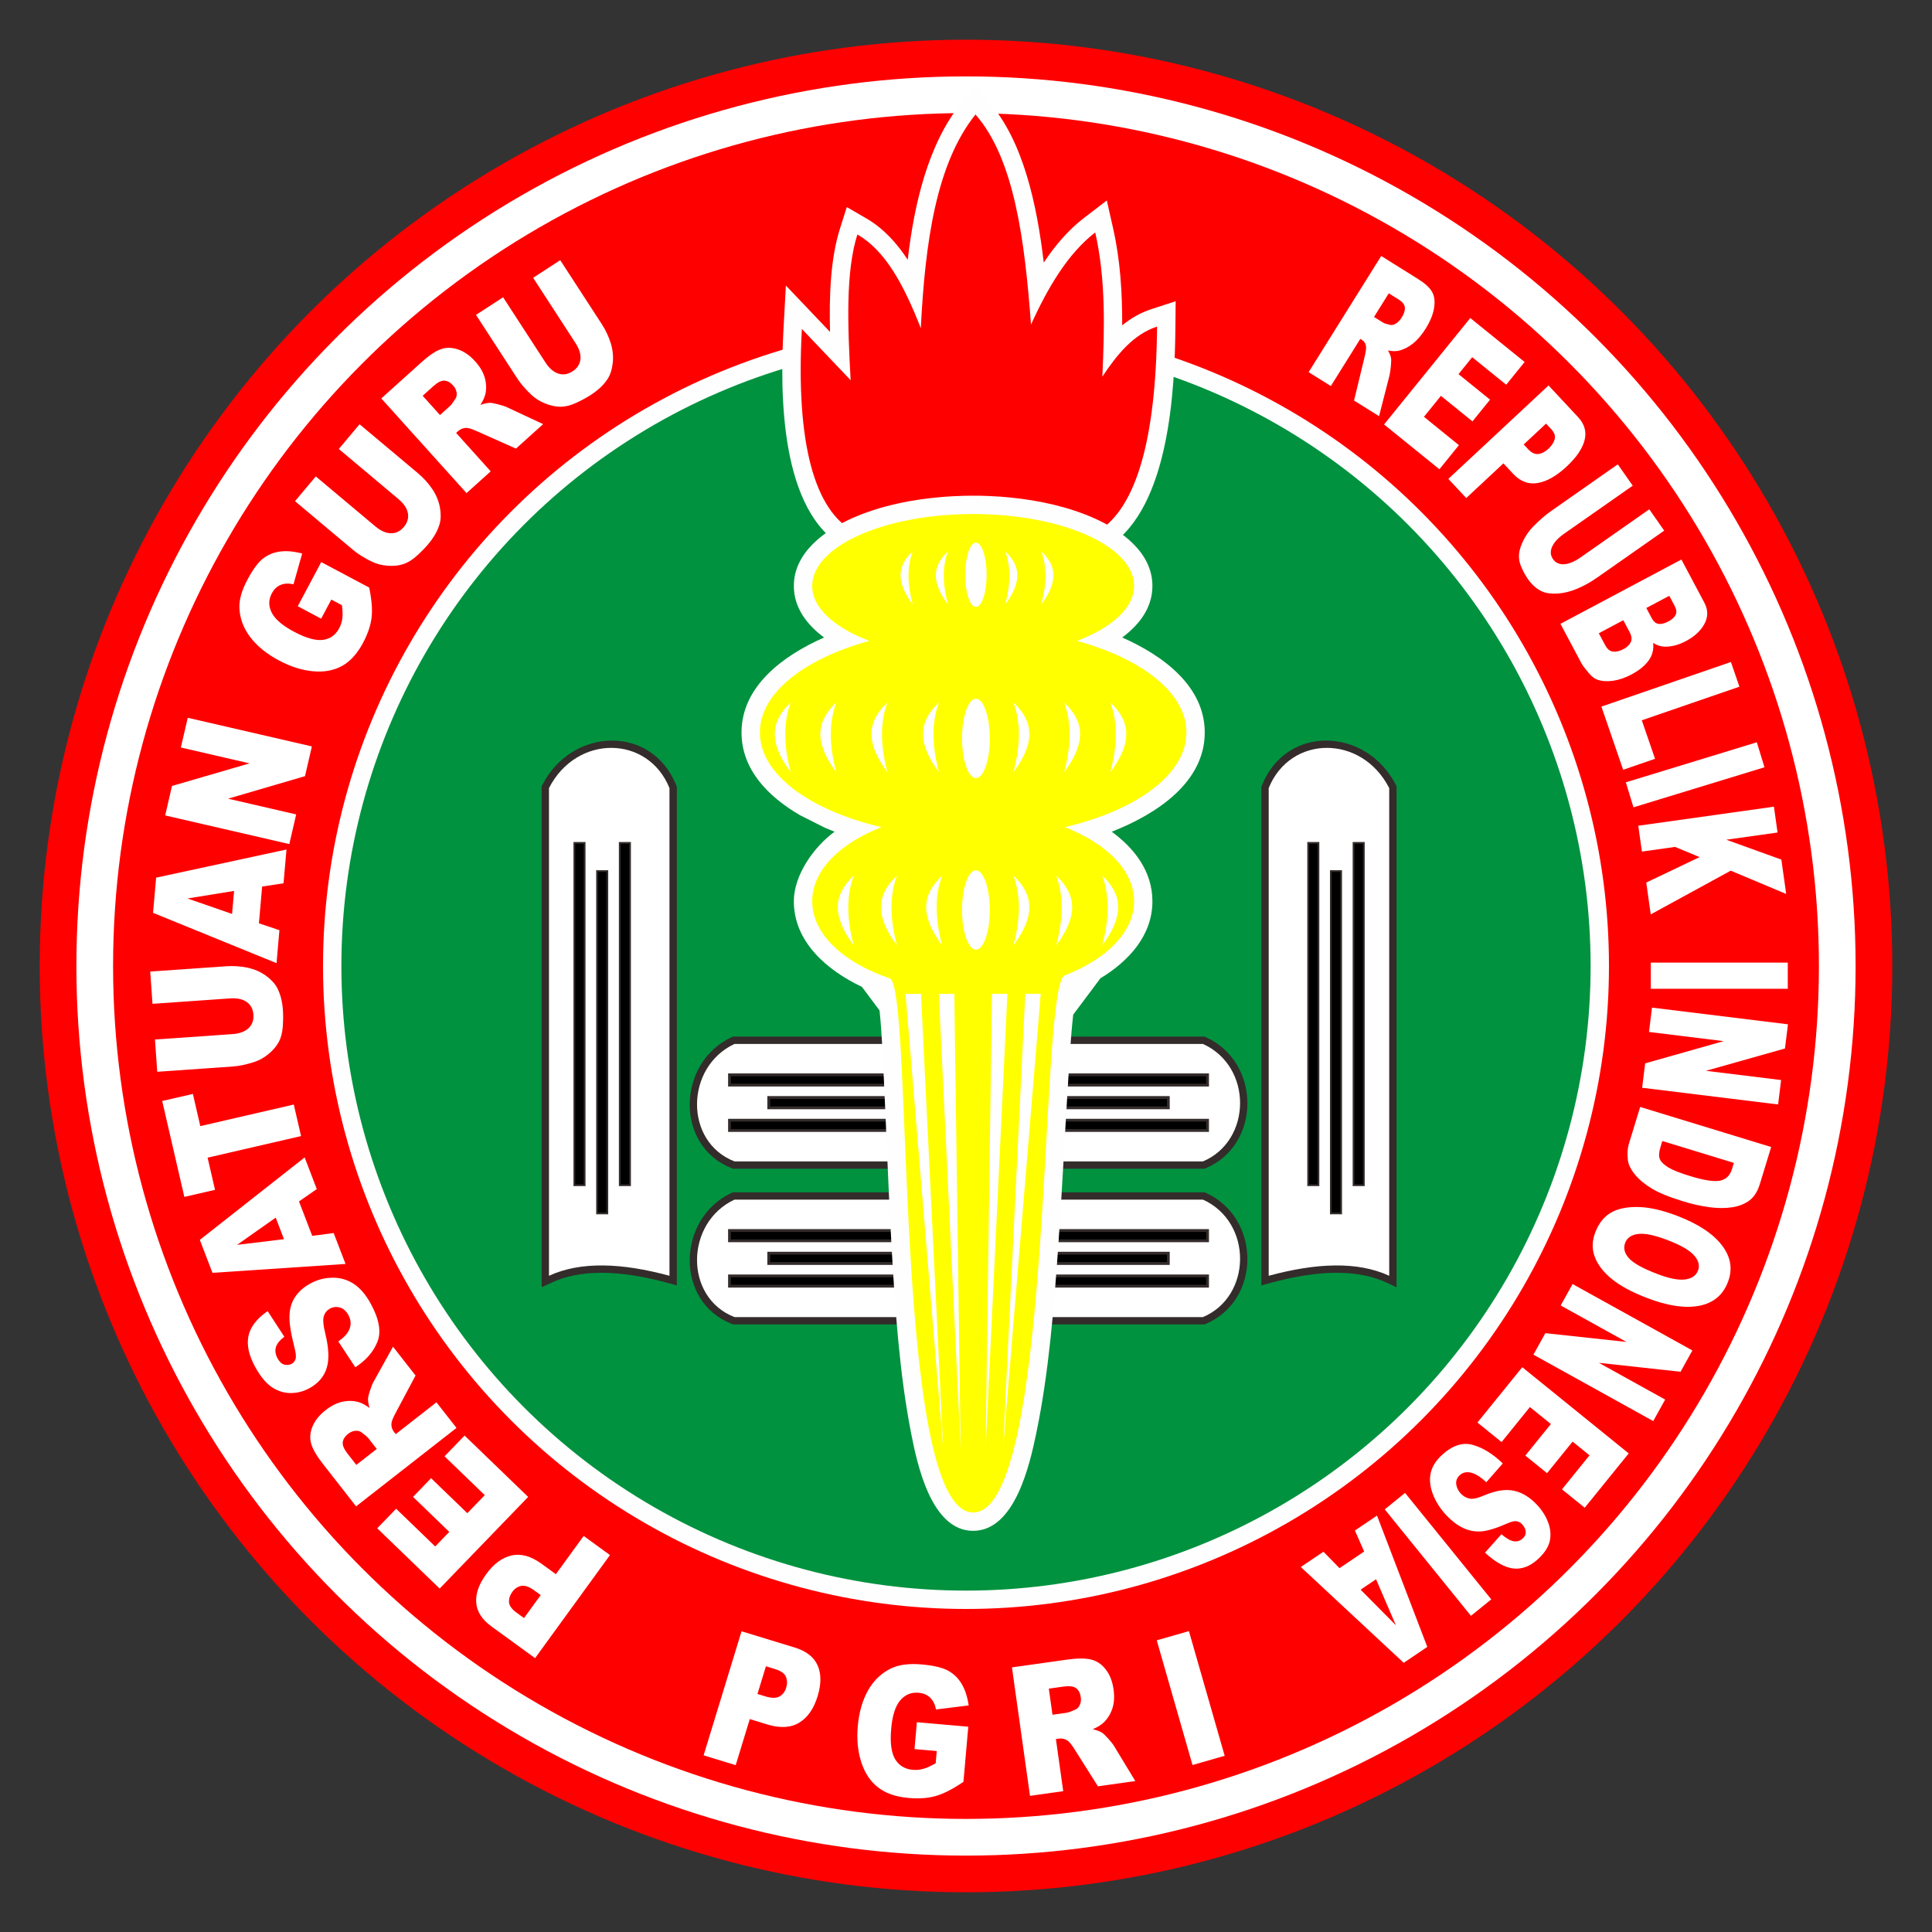
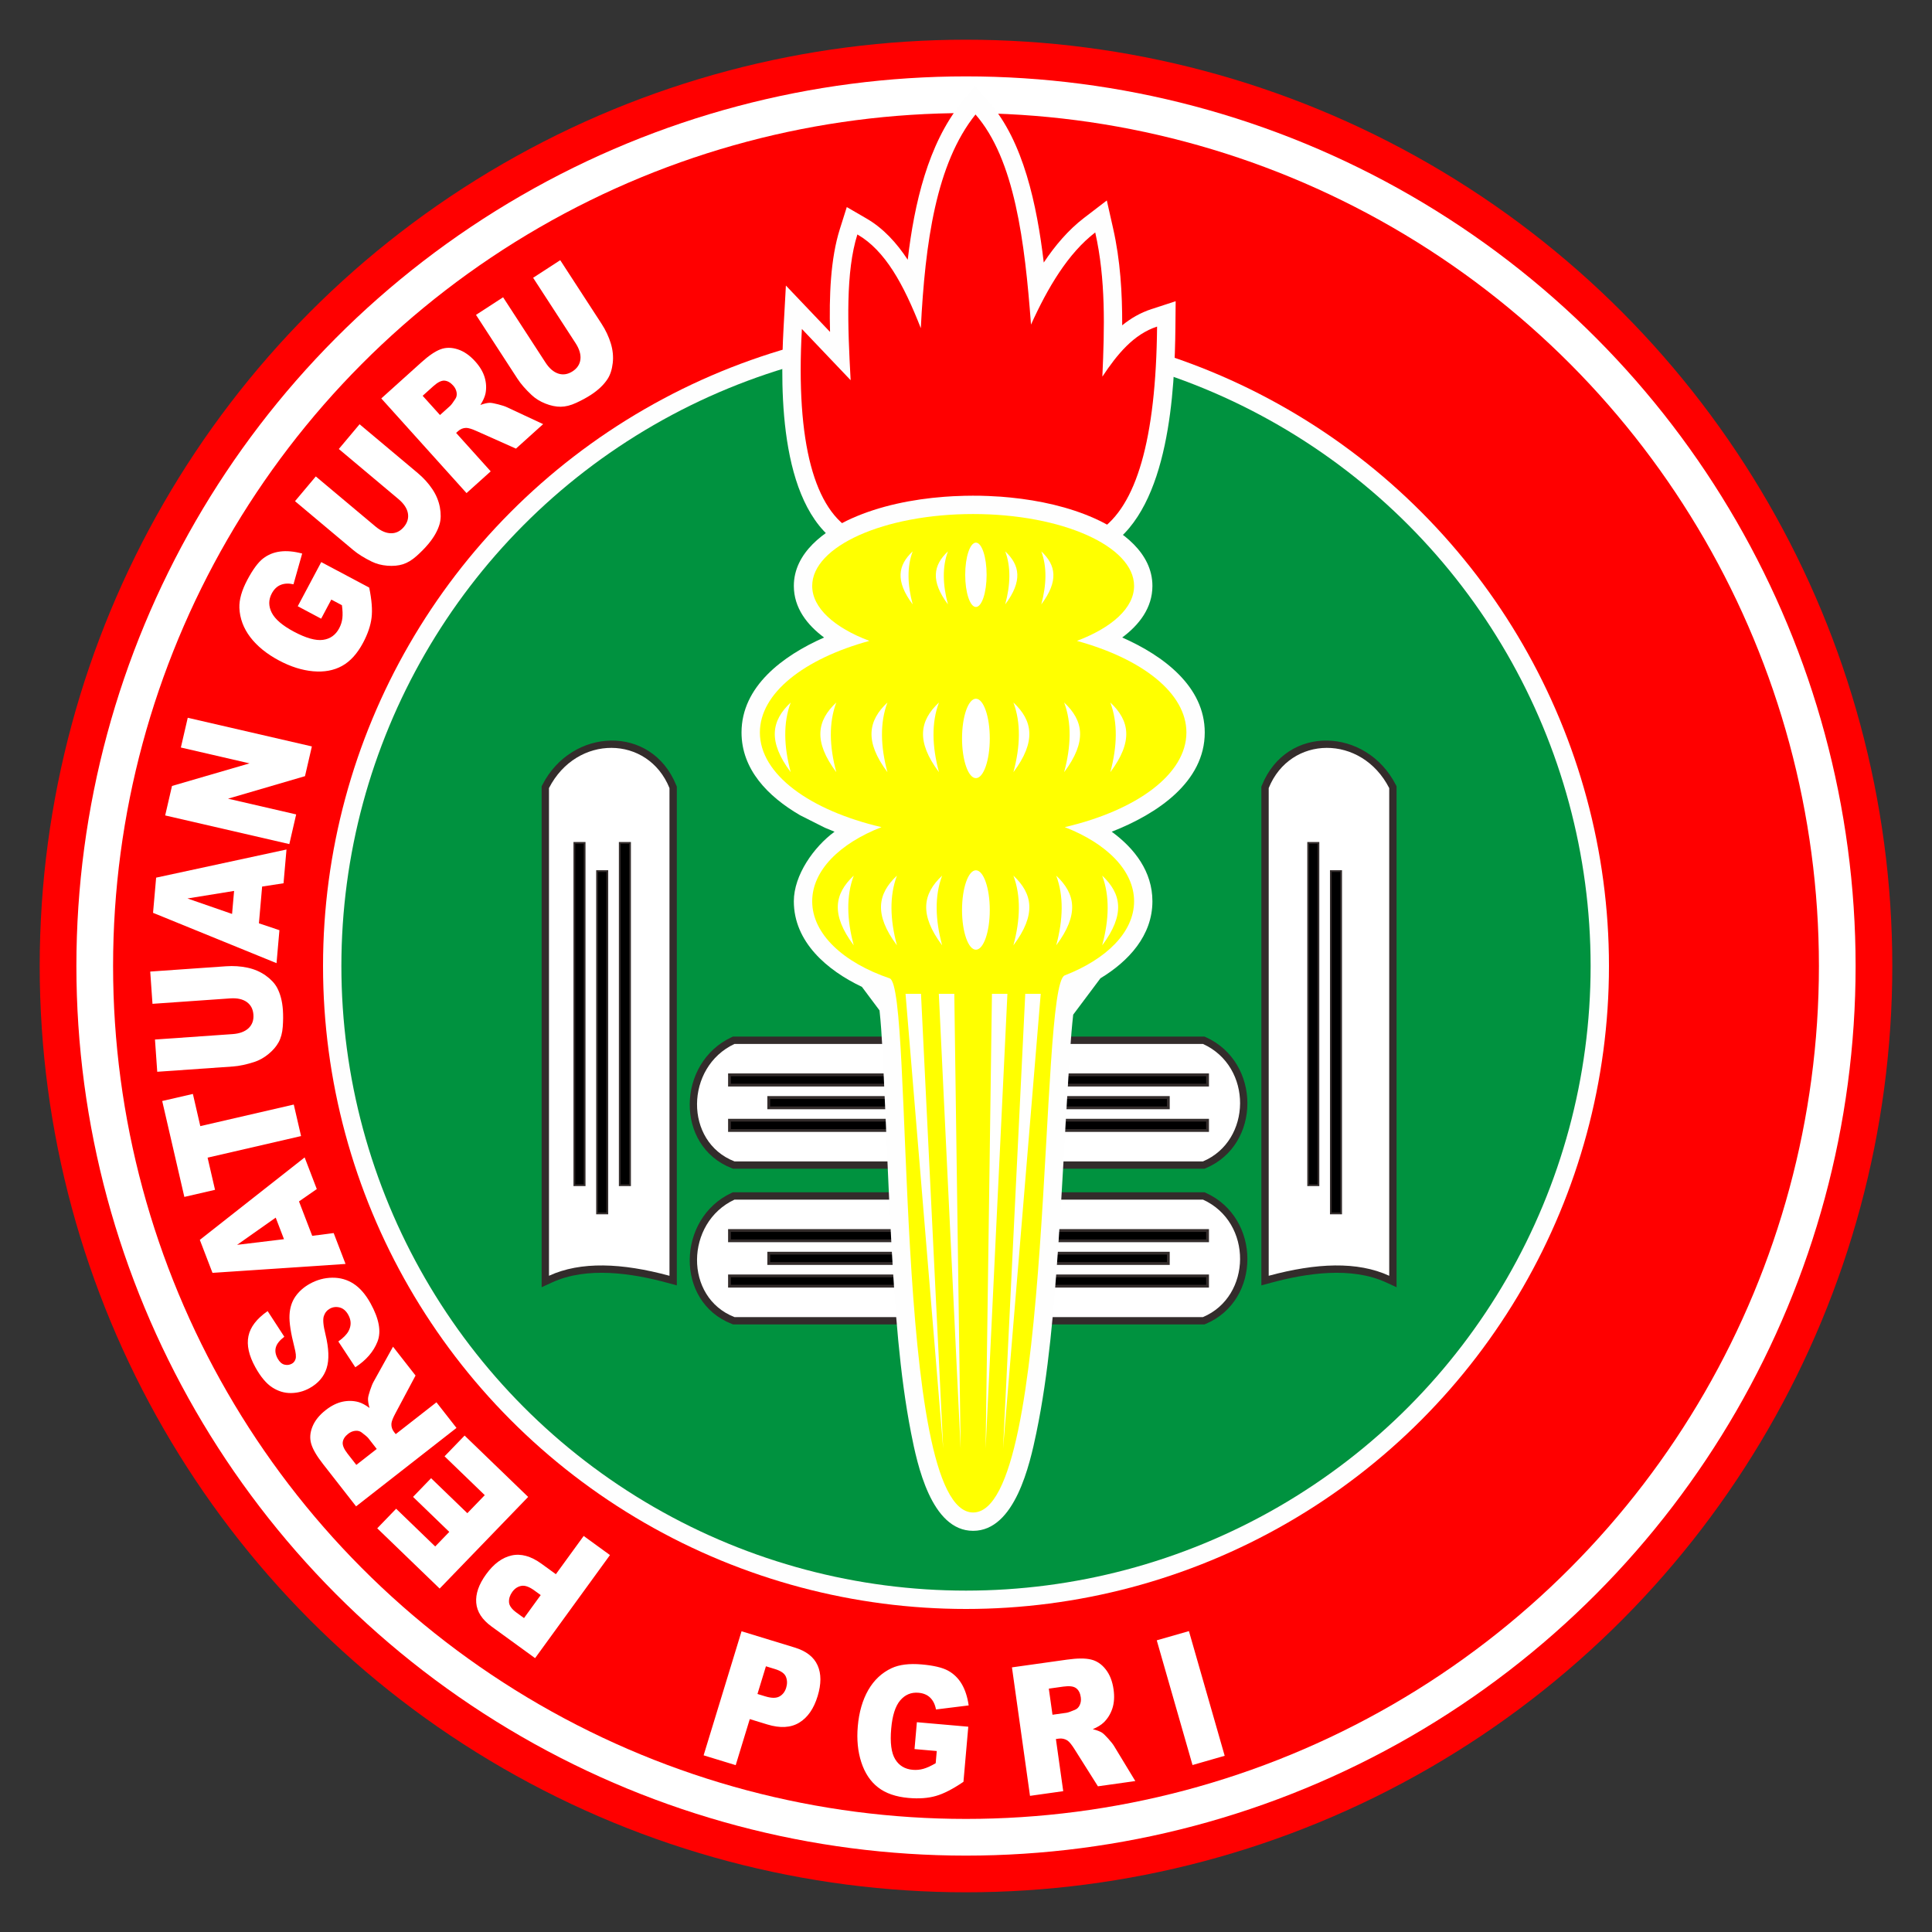
<svg xmlns="http://www.w3.org/2000/svg" xml:space="preserve" width="1000px" height="1000px" style="shape-rendering:geometricPrecision; text-rendering:geometricPrecision; image-rendering:optimizeQuality; fill-rule:evenodd; clip-rule:evenodd" viewBox="0 0 1000 1000">
  <rect x="0" y="0" width="1000" height="1000" fill="#333333" stroke="none" />
  <defs>
    <style type="text/css"> .str0 {stroke:#332C2B;stroke-width:0.9;stroke-miterlimit:22.926} .fil0 {fill:none} .fil3 {fill:#FEFEFE} .fil5 {fill:#332C2B} .fil6 {fill:black} .fil4 {fill:#00923F} .fil1 {fill:red} .fil7 {fill:yellow} .fil2 {fill:white} </style>
  </defs>
  <g id="Layer_x0020_1">
    <rect class="fil0" width="1000" height="1000" />
    <g id="_2826802667056">
      <circle class="fil1" cx="500" cy="500" r="479.45" />
      <circle class="fil2" cx="500" cy="500" r="460.46" />
      <circle class="fil1" cx="500" cy="500" r="441.47" />
      <path class="fil2" d="M276.96 858.25l-22.54 -16.38c-4.9,-3.56 -7.55,-7.65 -7.92,-12.27 -0.39,-4.6 1.33,-9.54 5.13,-14.77 3.91,-5.39 8.3,-8.64 13.17,-9.73 4.87,-1.09 10.04,0.34 15.5,4.31l7.42 5.39 14.39 -19.79 13.61 9.89 -38.76 53.35zm2.91 -32.64l-3.32 -2.41c-2.62,-1.9 -4.84,-2.69 -6.71,-2.35 -1.85,0.34 -3.41,1.37 -4.66,3.08 -1.22,1.68 -1.8,3.44 -1.72,5.27 0.07,1.83 1.37,3.66 3.9,5.5l3.87 2.81 8.64 -11.9zm-52.3 -3.37l-32.31 -31.19 9.78 -10.13 20.22 19.53 7.29 -7.54 -18.76 -18.12 9.34 -9.67 18.76 18.11 9.02 -9.34 -20.81 -20.1 10.38 -10.74 32.89 31.76 -45.8 47.43zm8.71 -83.15l-51.97 40.6 -17.19 -22.01c-3.19,-4.08 -5.21,-7.54 -6.03,-10.36 -0.84,-2.82 -0.63,-5.79 0.65,-8.92 1.26,-3.12 3.56,-5.97 6.86,-8.55 2.89,-2.26 5.77,-3.69 8.65,-4.32 2.88,-0.62 5.67,-0.55 8.35,0.19 1.71,0.49 3.6,1.5 5.67,3.04 -0.59,-2.07 -0.84,-3.72 -0.77,-4.95 0.05,-0.81 0.4,-2.22 1.07,-4.23 0.68,-2.02 1.27,-3.47 1.79,-4.38l10.07 -18.15 11.66 14.92 -10.37 19.47c-1.35,2.49 -2.07,4.34 -2.13,5.53 -0.07,1.57 0.38,2.96 1.33,4.17l0.91 1.16 21.08 -16.47 10.37 13.26zm-41.28 10.89l-4.35 -5.58c-0.47,-0.59 -1.61,-1.58 -3.43,-2.94 -0.9,-0.71 -2.01,-1 -3.32,-0.87 -1.3,0.13 -2.52,0.63 -3.65,1.52 -1.69,1.32 -2.63,2.76 -2.84,4.33 -0.22,1.59 0.61,3.58 2.5,5.99l4.53 5.8 10.56 -8.25zm-11.09 -42.28l-8.79 -13.36c2.58,-1.83 4.33,-3.61 5.27,-5.34 1.5,-2.79 1.46,-5.6 -0.1,-8.4 -1.15,-2.09 -2.64,-3.38 -4.46,-3.85 -1.82,-0.47 -3.52,-0.26 -5.09,0.61 -1.49,0.82 -2.54,2.1 -3.12,3.84 -0.58,1.73 -0.31,4.85 0.82,9.36 1.8,7.4 2.02,13.27 0.62,17.63 -1.38,4.38 -4.32,7.81 -8.83,10.31 -2.97,1.65 -6.17,2.5 -9.58,2.54 -3.42,0.05 -6.66,-0.93 -9.75,-2.93 -3.08,-2 -5.99,-5.47 -8.72,-10.41 -3.36,-6.06 -4.56,-11.45 -3.58,-16.15 0.97,-4.7 4.29,-9.01 9.93,-12.93l8.64 13.28c-2.39,1.8 -3.86,3.62 -4.38,5.46 -0.52,1.82 -0.21,3.77 0.93,5.83 0.95,1.71 2.09,2.76 3.45,3.13 1.35,0.37 2.67,0.21 3.93,-0.49 0.91,-0.5 1.54,-1.31 1.88,-2.43 0.38,-1.12 0.17,-3.14 -0.6,-6.1 -1.88,-7.34 -2.72,-12.87 -2.53,-16.59 0.18,-3.73 1.18,-6.92 3.03,-9.6 1.85,-2.66 4.34,-4.88 7.49,-6.63 3.69,-2.05 7.58,-3.09 11.62,-3.14 4.06,-0.05 7.73,0.99 11.02,3.13 3.28,2.12 6.2,5.48 8.75,10.08 4.46,8.06 5.68,14.69 3.62,19.89 -2.05,5.21 -5.87,9.62 -11.47,13.26zm-29.15 -85.85l6.85 17.82 11.1 -1.44 6.14 15.98 -68.87 4.61 -6.55 -17.06 54.26 -42.68 6.28 16.38 -9.21 6.39zm-12.05 8.39l-19.99 14.09 24.27 -2.93 -4.28 -11.16zm-47.29 -10.72l-11.46 -49.64 15.88 -3.66 3.84 16.66 48.38 -11.17 3.77 16.32 -48.38 11.17 3.85 16.65 -15.88 3.67zm-16.49 -99.94l-1.17 -16.7 39.22 -2.74c3.9,-0.27 7.59,-0.02 11.12,0.73 3.52,0.75 6.66,2.1 9.4,4.05 2.73,1.95 4.7,4.06 5.92,6.32 1.68,3.15 2.69,6.99 3.01,11.55 0.18,2.64 0.16,5.52 -0.07,8.67 -0.23,3.14 -0.94,5.8 -2.13,7.98 -1.18,2.19 -2.95,4.23 -5.27,6.14 -2.33,1.91 -4.78,3.27 -7.34,4.1 -4.11,1.32 -7.78,2.1 -11.01,2.33l-39.22 2.74 -1.17 -16.69 40.16 -2.81c3.6,-0.25 6.34,-1.27 8.24,-3.03 1.9,-1.78 2.76,-4.12 2.55,-7.03 -0.2,-2.87 -1.35,-5.07 -3.46,-6.57 -2.09,-1.48 -4.98,-2.11 -8.62,-1.85l-40.16 2.81zm56.75 -60.7l-1.66 19.02 10.61 3.57 -1.49 17.06 -63.92 -26.05 1.6 -18.21 67.47 -14.57 -1.53 17.48 -11.08 1.7zm-14.51 2.26l-24.14 3.91 23.09 8 1.05 -11.91zm-35.67 -39.07l3.53 -15.26 40.13 -11.69 -35.54 -8.21 3.56 -15.39 64.25 14.83 -3.56 15.39 -39.84 11.66 35.27 8.14 -3.54 15.36 -64.26 -14.83zm80.73 -101.84l-12.11 -6.44 12.16 -22.85 24.82 13.19c1.3,6.3 1.72,11.49 1.23,15.55 -0.48,4.06 -1.95,8.4 -4.4,13.02 -3.02,5.68 -6.67,9.68 -10.93,12.01 -4.25,2.34 -9.24,3.25 -14.94,2.74 -5.72,-0.51 -11.59,-2.36 -17.62,-5.57 -6.36,-3.38 -11.31,-7.4 -14.87,-12.05 -3.54,-4.66 -5.43,-9.71 -5.66,-15.17 -0.16,-4.24 1.23,-9.11 4.15,-14.6 2.81,-5.28 5.5,-8.93 8.06,-10.94 2.56,-2 5.52,-3.22 8.9,-3.65 3.36,-0.43 7.15,-0.09 11.39,1.05l-4.5 15.91c-2.51,-0.58 -4.73,-0.46 -6.64,0.32 -1.91,0.77 -3.44,2.26 -4.6,4.43 -1.73,3.25 -1.73,6.56 -0.02,9.95 1.73,3.39 5.54,6.66 11.47,9.82 6.3,3.35 11.33,4.76 15.06,4.24 3.73,-0.5 6.54,-2.5 8.39,-5.99 0.88,-1.65 1.42,-3.39 1.64,-5.2 0.21,-1.81 0.14,-4.07 -0.23,-6.74l-5.49 -2.92 -5.26 9.89zm9.14 -87.83l10.75 -12.81 30.12 25.27c2.99,2.51 5.48,5.25 7.49,8.25 2.01,2.98 3.33,6.14 3.95,9.44 0.61,3.3 0.56,6.18 -0.13,8.66 -0.98,3.43 -2.93,6.89 -5.87,10.4 -1.69,2.02 -3.71,4.08 -6.06,6.18 -2.35,2.1 -4.7,3.52 -7.07,4.27 -2.38,0.75 -5.07,0.99 -8.07,0.75 -3,-0.24 -5.7,-0.96 -8.12,-2.15 -3.88,-1.9 -7.06,-3.89 -9.54,-5.97l-30.12 -25.28 10.76 -12.81 30.84 25.87c2.76,2.32 5.44,3.5 8.03,3.54 2.61,0.05 4.84,-1.04 6.72,-3.28 1.85,-2.2 2.54,-4.58 2.07,-7.13 -0.47,-2.52 -2.12,-4.97 -4.92,-7.32l-30.83 -25.88zm66.11 22.83l-44.12 -49 20.76 -18.69c3.84,-3.47 7.15,-5.72 9.91,-6.74 2.76,-1.03 5.73,-1.02 8.94,0.03 3.2,1.04 6.2,3.13 9.01,6.25 2.46,2.72 4.08,5.49 4.91,8.32 0.82,2.84 0.95,5.62 0.4,8.35 -0.38,1.73 -1.25,3.69 -2.64,5.86 2.03,-0.73 3.65,-1.1 4.88,-1.11 0.81,0 2.25,0.25 4.3,0.78 2.06,0.53 3.55,1.02 4.49,1.47l18.81 8.78 -14.07 12.68 -20.15 -8.99c-2.58,-1.17 -4.47,-1.76 -5.66,-1.74 -1.57,0.05 -2.93,0.59 -4.07,1.62l-1.09 0.98 17.9 19.89 -12.51 11.26zm-13.74 -40.41l5.26 -4.73c0.56,-0.51 1.47,-1.72 2.7,-3.63 0.64,-0.95 0.85,-2.07 0.64,-3.37 -0.23,-1.28 -0.81,-2.47 -1.78,-3.54 -1.43,-1.59 -2.93,-2.42 -4.52,-2.53 -1.59,-0.11 -3.52,0.86 -5.79,2.91l-5.48 4.93 8.97 9.96zm48.21 -71.04l14.03 -9.11 21.42 32.97c2.12,3.27 3.69,6.63 4.75,10.08 1.05,3.44 1.39,6.84 1.01,10.18 -0.38,3.34 -1.27,6.08 -2.66,8.24 -1.94,3 -4.81,5.74 -8.64,8.24 -2.21,1.43 -4.75,2.82 -7.61,4.13 -2.86,1.33 -5.53,2 -8.02,2.02 -2.48,0.02 -5.13,-0.53 -7.93,-1.64 -2.8,-1.11 -5.17,-2.59 -7.13,-4.43 -3.15,-2.95 -5.61,-5.78 -7.37,-8.5l-21.42 -32.98 14.03 -9.11 21.93 33.76c1.96,3.03 4.18,4.94 6.64,5.74 2.48,0.8 4.94,0.41 7.39,-1.17 2.41,-1.57 3.78,-3.65 4.06,-6.22 0.29,-2.54 -0.56,-5.37 -2.56,-8.44l-21.92 -33.76z" />
-       <path class="fil2" d="M677.34 192.63l37.57 -60.13 19.09 11.93c3.54,2.21 5.94,4.39 7.18,6.55 1.26,2.15 1.64,4.91 1.11,8.3 -0.51,3.38 -1.97,6.98 -4.36,10.81 -2.09,3.34 -4.32,5.94 -6.71,7.82 -2.39,1.87 -4.82,3.07 -7.3,3.63 -1.57,0.34 -3.41,0.3 -5.5,-0.15 0.9,1.6 1.43,2.96 1.6,4.09 0.11,0.75 0.06,2.19 -0.14,4.3 -0.21,2.12 -0.45,3.69 -0.73,4.74l-5.35 20.89 -12.95 -8.09 5.37 -22.2c0.71,-2.85 0.99,-4.84 0.82,-5.93 -0.24,-1.44 -0.89,-2.49 -1.94,-3.15l-1.01 -0.63 -15.25 24.4 -11.5 -7.18zm33.85 -28.58l4.84 3.02c0.51,0.32 1.69,0.68 3.53,1.08 0.92,0.22 1.93,-0.02 3.05,-0.73 1.1,-0.71 2.07,-1.72 2.89,-3.04 1.22,-1.94 1.77,-3.66 1.65,-5.17 -0.1,-1.53 -1.2,-2.94 -3.29,-4.24l-5.03 -3.15 -7.64 12.23zm49.83 0.56l28.12 22.76 -9.53 11.77 -17.6 -14.25 -7.09 8.76 16.33 13.22 -9.11 11.24 -16.32 -13.22 -8.79 10.85 18.11 14.67 -10.1 12.48 -28.64 -23.19 44.62 -55.09zm40.5 34.9l15.31 16.42c3.33,3.57 4.45,7.53 3.35,11.89 -1.1,4.35 -4.2,8.91 -9.28,13.65 -5.24,4.89 -10.24,7.73 -14.99,8.54 -4.76,0.8 -8.99,-0.78 -12.71,-4.77l-5.03 -5.4 -19.25 17.95 -9.25 -9.92 51.85 -48.36zm-12.85 30.54l2.25 2.42c1.78,1.9 3.55,2.74 5.35,2.51 1.79,-0.24 3.52,-1.13 5.19,-2.69 1.63,-1.52 2.71,-3.15 3.21,-4.86 0.51,-1.72 -0.09,-3.51 -1.81,-5.36l-2.63 -2.81 -11.56 10.79zm64.99 33.56l7.73 11.04 -34.63 24.25c-3.43,2.41 -6.9,4.34 -10.42,5.82 -3.5,1.47 -6.9,2.31 -10.17,2.5 -3.27,0.2 -5.9,-0.16 -7.92,-1.06 -2.79,-1.25 -5.24,-3.37 -7.36,-6.39 -1.22,-1.74 -2.36,-3.77 -3.4,-6.12 -1.04,-2.33 -1.46,-4.6 -1.25,-6.8 0.2,-2.21 0.99,-4.65 2.35,-7.32 1.36,-2.66 3.04,-5.01 5.04,-7.04 3.22,-3.27 6.25,-5.9 9.1,-7.9l34.63 -24.25 7.74 11.04 -35.46 24.83c-3.18,2.22 -5.27,4.5 -6.29,6.81 -1.03,2.34 -0.87,4.46 0.48,6.39 1.33,1.9 3.26,2.79 5.78,2.64 2.49,-0.15 5.37,-1.36 8.59,-3.61l35.46 -24.83zm16.63 26l11.87 22.32c1.98,3.72 2,7.38 0.07,10.95 -1.93,3.59 -5.1,6.55 -9.5,8.89 -3.7,1.97 -7.26,2.95 -10.67,2.94 -2.27,-0.01 -4.4,-0.66 -6.39,-1.94 0.39,3.35 -0.39,6.38 -2.32,9.08 -1.94,2.71 -4.9,5.12 -8.88,7.24 -3.25,1.73 -6.41,2.81 -9.5,3.27 -3.09,0.44 -5.81,0.26 -8.18,-0.55 -1.47,-0.5 -2.95,-1.65 -4.45,-3.45 -2,-2.38 -3.23,-4 -3.7,-4.88l-10.95 -20.59 62.6 -33.28zm-18.16 25.09l2.76 5.18c0.99,1.86 2.2,2.87 3.63,3.06 1.43,0.17 3.12,-0.27 5.08,-1.31 1.82,-0.97 3.06,-2.08 3.69,-3.35 0.64,-1.29 0.48,-2.83 -0.48,-4.64l-2.8 -5.26 -11.88 6.32zm-24.59 13.07l3.24 6.08c1.09,2.06 2.44,3.2 4.07,3.4 1.63,0.22 3.44,-0.2 5.44,-1.26 1.85,-0.99 3.12,-2.19 3.79,-3.62 0.68,-1.44 0.48,-3.19 -0.64,-5.29l-3.22 -6.05 -12.68 6.74zm68.38 14.88l4.4 12.78 -50.53 17.39 6.86 19.93 -16.51 5.69 -11.26 -32.71 67.04 -23.08zm13.41 41.55l3.96 12.94 -67.81 20.73 -3.95 -12.94 67.8 -20.73zm8.85 33.34l1.88 13.37 -26.53 3.73 28.5 10.29 2.5 17.78 -28.7 -12.05 -41.41 22.62 -2.32 -16.47 27.61 -13.18 -12.71 -5.27 -17.15 2.41 -1.88 -13.37 70.21 -9.86zm7.17 80.71l0 13.53 -70.9 0 0 -13.53 70.9 0zm0.09 31.93l-1.54 12.52 -40.93 11.55 38.92 4.78 -1.54 12.64 -70.38 -8.64 1.56 -12.64 40.63 -11.5 -38.64 -4.75 1.55 -12.6 70.37 8.64zm-8.69 63.51l-5.86 19.19c-1.16,3.78 -2.93,6.58 -5.3,8.4 -2.38,1.82 -5.36,3.02 -8.93,3.59 -3.59,0.56 -7.54,0.55 -11.89,-0.02 -4.34,-0.58 -8.82,-1.58 -13.44,-3 -7.25,-2.21 -12.72,-4.44 -16.4,-6.68 -3.68,-2.23 -6.6,-4.66 -8.73,-7.3 -2.15,-2.62 -3.35,-5.11 -3.62,-7.45 -0.36,-3.21 -0.2,-5.97 0.5,-8.27l5.87 -19.19 67.8 20.73zm-19.3 8.22l-37.04 -11.32 -0.96 3.16c-0.83,2.7 -0.94,4.77 -0.31,6.2 0.61,1.44 2.04,2.85 4.26,4.24 2.22,1.38 6.05,2.91 11.48,4.57 7.18,2.19 12.31,2.97 15.4,2.35 3.1,-0.64 5.16,-2.63 6.18,-5.98l0.99 -3.22zm-29.25 27.44c10.81,4.15 18.51,9.24 23.09,15.25 4.6,6.03 5.63,12.35 3.08,18.97 -2.6,6.79 -7.57,10.89 -14.9,12.3 -7.31,1.4 -16.31,0.06 -26.96,-4.03 -7.74,-2.97 -13.78,-6.22 -18.1,-9.72 -4.34,-3.5 -7.3,-7.3 -8.89,-11.39 -1.6,-4.1 -1.52,-8.4 0.22,-12.93 1.77,-4.59 4.41,-7.95 7.95,-10.06 3.54,-2.09 8.24,-3.09 14.11,-3 5.86,0.11 12.67,1.64 20.4,4.61zm-4.93 12.58c-6.69,-2.57 -11.77,-3.65 -15.29,-3.24 -3.5,0.41 -5.77,1.94 -6.78,4.57 -1.04,2.71 -0.41,5.36 1.87,7.93 2.3,2.58 7.14,5.31 14.54,8.14 6.24,2.4 11.09,3.37 14.57,2.92 3.46,-0.44 5.7,-1.99 6.72,-4.65 0.97,-2.54 0.31,-5.14 -2.03,-7.8 -2.32,-2.66 -6.87,-5.28 -13.6,-7.87zm12.7 57.06l-6.11 11.03 -42.28 -4.62 34.3 19.02 -6.17 11.13 -62.01 -34.37 6.17 -11.14 41.98 4.55 -34.04 -18.87 6.16 -11.1 62 34.37zm-32.95 53.29l-22.77 28.12 -11.77 -9.52 14.26 -17.61 -8.76 -7.09 -13.23 16.33 -11.24 -9.1 13.23 -16.33 -10.86 -8.79 -14.67 18.12 -12.48 -10.11 23.19 -28.64 55.1 44.62zm-65.19 5.19l-8.51 9.72c-2.51,-2.29 -4.69,-3.78 -6.53,-4.5 -2.97,-1.16 -5.39,-0.84 -7.28,0.93 -1.41,1.31 -2,2.85 -1.77,4.64 0.25,1.78 1.03,3.38 2.34,4.79 1.25,1.34 2.74,2.22 4.46,2.6 1.72,0.38 4.33,-0.18 7.86,-1.71 5.81,-2.46 10.84,-3.25 15.13,-2.35 4.3,0.88 8.34,3.35 12.12,7.41 2.49,2.66 4.37,5.63 5.62,8.88 1.26,3.26 1.56,6.45 0.92,9.6 -0.65,3.13 -2.64,6.25 -5.96,9.35 -4.09,3.81 -8.36,5.49 -12.8,5.03 -4.44,-0.47 -9.37,-3.21 -14.79,-8.2l8.49 -9.56c2.42,2.1 4.53,3.32 6.31,3.64 1.77,0.31 3.36,-0.18 4.75,-1.47 1.16,-1.08 1.66,-2.27 1.5,-3.61 -0.15,-1.32 -0.77,-2.56 -1.82,-3.69 -0.77,-0.83 -1.69,-1.34 -2.79,-1.56 -1.11,-0.25 -2.8,0.15 -5.1,1.18 -5.72,2.52 -10.24,3.87 -13.55,4.07 -3.3,0.19 -6.45,-0.45 -9.43,-1.95 -2.98,-1.49 -5.8,-3.65 -8.44,-6.48 -3.1,-3.32 -5.39,-6.93 -6.87,-10.78 -1.49,-3.87 -1.88,-7.47 -1.2,-10.82 0.68,-3.34 2.58,-6.46 5.67,-9.35 5.43,-5.06 10.77,-6.89 16.04,-5.43 5.26,1.43 10.47,4.64 15.63,9.62zm-5.95 70.36l-10.52 8.52 -44.61 -55.1 10.51 -8.52 44.62 55.1zm-78.55 -16.15l12.76 -8.61 -4.79 -10.88 11.44 -7.72 26.03 67.96 -12.21 8.24 -53.27 -49.59 11.72 -7.91 8.32 8.51zm10.92 11.13l18.26 18.43 -10.27 -23.82 -7.99 5.39z" />
      <circle class="fil3" cx="500" cy="500" r="332.8" />
      <circle class="fil4" cx="500" cy="500" r="323.3" />
      <path class="fil3" d="M580.85 168.38c4.43,-3.6 9.4,-6.51 15.1,-8.37l12.57 -4.1 -0.13 13.21c-0.3,32.88 -3.16,93.13 -34.24,113.52l-1.93 1.27 -67.27 6.91 -65.62 -6.36 -1.67 -0.89c-34.37,-18.3 -33.9,-81.06 -32.09,-113.82l1.21 -21.95 22.85 24.01c-0.49,-18.38 0.19,-37.83 5.1,-53.33l3.57 -11.3 10.25 5.95c8.7,5.05 15.62,12.67 21.29,21.32 3.41,-29.26 10.6,-59.85 27.68,-81.13l7.1 -8.85 7.46 8.55c17.6,20.15 24.63,52.93 28.17,82.87 5.88,-8.82 12.75,-16.9 20.86,-23.11l11.78 -9.02 3.26 14.46c3.73,16.49 4.75,33.31 4.7,50.16z" />
      <path class="fil1" d="M504.92 281.28l-62.8 -6.09c-20.37,-10.85 -30.35,-45.41 -27.07,-104.92l25.24 26.52c-1.58,-28.65 -2.61,-56.14 3.49,-75.44 14.45,8.38 23.91,25.78 32.83,48.51 2.23,-44.52 8,-85.29 28.31,-110.6 20.27,23.2 25.5,65.74 28.73,108.75 8.6,-19.01 19.16,-36.91 33.24,-47.69 5.46,24.17 4.83,49.35 3.69,74.62 7.72,-11.64 16.2,-21.95 28.32,-25.9 -0.54,58.6 -10.82,93.1 -29.96,105.66l-64.02 6.58z" />
      <g>
        <path class="fil5" d="M280.35 666.27l0 -259.28 0.42 -0.81c15.15,-29.6 56.44,-31.48 69.27,0.31l0.28 0.68 0 258.14 -4.79 -1.3c-18.53,-5.03 -41.68,-8.56 -59.79,-0.22l-5.39 2.48z" />
        <path class="fil2" d="M284.15 660.34c16.43,-7.57 37.73,-6.68 62.37,0l0 -252.43c-11.11,-27.52 -48.04,-27.98 -62.37,0l0 252.43z" />
      </g>
      <g>
        <g>
          <rect class="fil6 str0" x="297.28" y="436.27" width="5.33" height="177.2" />
          <rect class="fil6 str0" x="320.78" y="436.27" width="5.33" height="177.2" />
        </g>
        <rect class="fil6 str0" x="309.03" y="450.87" width="5.33" height="177.2" />
      </g>
      <g>
        <path class="fil5" d="M722.86 666.27l0 -259.28 -0.42 -0.81c-15.16,-29.6 -56.44,-31.48 -69.28,0.31l-0.28 0.68 0 258.14 4.8 -1.3c18.53,-5.03 41.67,-8.56 59.79,-0.22l5.39 2.48z" />
        <path class="fil2" d="M719.06 660.34c-16.43,-7.57 -37.73,-6.68 -62.38,0l0 -252.43c11.12,-27.52 48.05,-27.98 62.38,0l0 252.43z" />
      </g>
      <g>
        <g>
-           <rect class="fil6 str0" x="700.59" y="436.27" width="5.33" height="177.2" />
          <rect class="fil6 str0" x="677.1" y="436.27" width="5.33" height="177.2" />
        </g>
        <rect class="fil6 str0" x="688.84" y="450.87" width="5.33" height="177.2" />
      </g>
-       <path class="fil2" d="M599.53 363.61c10.02,9.37 11.94,20.12 0,36.07 3.6,-13.34 3.94,-25.64 0,-36.07z" />
      <g>
        <path class="fil5" d="M623.42 604.94l-243.96 0 -0.66 -0.26c-29.65,-11.51 -28.4,-54.61 -0.23,-67.78l0.76 -0.36 244.14 0 0.75 0.34c28.54,12.96 28.63,55.65 -0.09,67.76l-0.71 0.3z" />
        <path class="fil2" d="M622.65 601.14c25.31,-10.67 25.92,-49.03 0,-60.8l-242.48 0c-25.54,11.94 -26.16,50.64 0,60.8l242.48 0z" />
      </g>
      <g>
        <g>
          <rect class="fil6 str0" transform="matrix(5.93761E-14 -1.608 1.608 3.04515E-14 377.579 561.658)" width="3.32" height="153.89" />
          <rect class="fil6 str0" transform="matrix(5.93761E-14 -1.608 1.608 3.04515E-14 377.579 585.153)" width="3.32" height="153.89" />
        </g>
        <rect class="fil6 str0" transform="matrix(4.97346E-14 -1.608 1.608 3.65221E-14 397.901 573.407)" width="3.32" height="128.62" />
      </g>
      <g>
        <path class="fil5" d="M623.42 685.52l-243.96 0 -0.66 -0.26c-29.65,-11.51 -28.4,-54.61 -0.23,-67.78l0.76 -0.36 244.14 0 0.75 0.34c28.54,12.96 28.63,55.65 -0.09,67.76l-0.71 0.3z" />
        <path class="fil2" d="M622.65 681.72c25.31,-10.67 25.92,-49.03 0,-60.8l-242.48 0c-25.54,11.94 -26.16,50.64 0,60.8l242.48 0z" />
      </g>
      <g>
        <g>
          <rect class="fil6 str0" transform="matrix(5.93761E-14 -1.608 1.608 3.04515E-14 377.579 642.239)" width="3.32" height="153.89" />
          <rect class="fil6 str0" transform="matrix(5.93761E-14 -1.608 1.608 3.04515E-14 377.579 665.734)" width="3.32" height="153.89" />
        </g>
        <rect class="fil6 str0" transform="matrix(4.97346E-14 -1.608 1.608 3.65221E-14 397.901 653.988)" width="3.32" height="128.62" />
      </g>
      <path class="fil3" d="M414.09 421.95c-16.73,-9.75 -30.28,-23.76 -30.28,-42.82 0,-23.73 21.22,-39.67 42.73,-49.16 -8.84,-6.56 -15.65,-15.37 -15.65,-26.7 0,-17.19 15.87,-28.65 30.03,-34.98 14.5,-6.48 31.39,-9.9 47.77,-11.15l4.64 -0.3c2,-0.11 3.99,-0.18 5.96,-0.22l4.11 -0.05c0.09,0 0.19,0 0.29,0 1.27,0 2.55,0.01 3.83,0.03l4.11 0.13c2.16,0.08 4.33,0.2 6.51,0.36l4.95 0.44c14.98,1.5 30.17,4.86 43.38,10.76 14.16,6.33 30.02,17.79 30.02,34.98 0,11.33 -6.81,20.14 -15.64,26.7 21.51,9.49 42.73,25.43 42.73,49.16 0,25.57 -24.39,42.06 -48.15,51.37 11.88,8.67 21.06,20.67 21.06,36 0,17.75 -12.33,31.04 -26.9,39.86l-14.1 18.82c-1.32,11.76 -2.12,26.71 -2.44,31.71 -1.88,29.45 -3.23,58.92 -5.31,88.37 -2.22,31.64 -4.87,65.3 -11.32,96.37 -3.38,16.24 -11.02,50.73 -32.73,50.73 -21.71,0 -28.95,-34.44 -32.12,-50.65 -6.05,-30.94 -8.26,-64.45 -10.07,-95.93 -1.68,-29.28 -2.63,-58.57 -4.04,-87.86 -0.27,-5.56 -0.89,-22.92 -2.22,-34.94l-9.11 -12.18c-18.07,-8.58 -35.24,-23.26 -35.24,-44.3 0,-13.55 10.38,-28.19 21.07,-36 -1.7,-0.67 -3.4,-1.37 -5.1,-2.11l-12.77 -6.44z" />
      <path class="fil7" d="M557.4 331.72c18.09,-6.83 29.6,-17.04 29.6,-28.45 0,-20.55 -37.31,-37.21 -83.31,-37.21 -46,0 -83.3,16.66 -83.3,37.21 0,11.41 11.5,21.62 29.59,28.45 -33.8,9.27 -56.67,27.02 -56.67,47.41 0,21.62 25.73,40.28 62.94,49 -21.66,8.43 -35.86,22.47 -35.86,38.37 0,16.9 16.07,31.72 40.11,39.9 12.59,4.29 1.12,276.46 43.19,276.46 42.23,0 33.95,-272.77 47.4,-277.99 21.7,-8.42 35.91,-22.47 35.91,-38.37 0,-15.9 -14.19,-29.94 -35.86,-38.37 37.22,-8.72 62.94,-27.38 62.94,-49 0,-20.39 -22.87,-38.14 -56.68,-47.41z" />
      <path class="fil2" d="M505.13 280.87c3.06,0 5.54,7.45 5.54,16.65 0,9.19 -2.48,16.65 -5.54,16.65 -3.06,0 -5.54,-7.46 -5.54,-16.65 0,-9.2 2.48,-16.65 5.54,-16.65zm-14.47 4.52c-7.62,7.13 -9.08,15.31 0,27.44 -2.73,-10.14 -2.99,-19.5 0,-27.44zm-18.26 0c-7.62,7.13 -9.08,15.31 0,27.44 -2.73,-10.14 -2.99,-19.5 0,-27.44zm47.9 0c7.62,7.13 9.08,15.31 0,27.44 2.73,-10.14 2.99,-19.5 0,-27.44zm18.67 0c7.62,7.13 9.08,15.31 0,27.44 2.73,-10.14 2.99,-19.5 0,-27.44zm-33.84 76.27c3.96,0 7.18,9.2 7.18,20.55 0,11.34 -3.22,20.55 -7.18,20.55 -3.96,0 -7.18,-9.21 -7.18,-20.55 0,-11.35 3.22,-20.55 7.18,-20.55zm19.41 1.95c10.02,9.37 11.94,20.12 0,36.07 3.6,-13.34 3.94,-25.64 0,-36.07zm26.26 0c10.02,9.37 11.94,20.12 0,36.07 3.6,-13.34 3.94,-25.64 0,-36.07zm23.9 0c10.03,9.37 11.95,20.12 0,36.07 3.6,-13.34 3.94,-25.64 0,-36.07zm-88.69 0c-10.03,9.37 -11.94,20.12 0,36.07 -3.6,-13.34 -3.94,-25.64 0,-36.07zm-26.67 0c-10.02,9.37 -11.94,20.12 0,36.07 -3.6,-13.34 -3.94,-25.64 0,-36.07zm-26.47 0c-10.02,9.37 -11.94,20.12 0,36.07 -3.6,-13.34 -3.94,-25.64 0,-36.07zm-23.59 0c-10.02,9.37 -11.94,20.12 0,36.07 -3.6,-13.34 -3.94,-25.64 0,-36.07zm95.85 86.85c3.96,0 7.18,9.2 7.18,20.55 0,11.35 -3.22,20.55 -7.18,20.55 -3.96,0 -7.18,-9.2 -7.18,-20.55 0,-11.35 3.22,-20.55 7.18,-20.55zm19.41 2.77c10.02,9.38 11.94,20.13 0,36.07 3.6,-13.33 3.94,-25.63 0,-36.07zm22.16 0c10.02,9.38 11.94,20.13 0,36.07 3.6,-13.33 3.94,-25.63 0,-36.07zm-59.05 0c-10.02,9.38 -11.94,20.13 0,36.07 -3.6,-13.33 -3.94,-25.63 0,-36.07zm-23.39 0c-10.02,9.38 -11.94,20.13 0,36.07 -3.6,-13.33 -3.94,-25.63 0,-36.07zm106.24 0c10.02,9.38 11.94,20.13 0,36.07 3.6,-13.33 3.94,-25.63 0,-36.07zm-128.6 0c-10.03,9.38 -11.94,20.13 0,36.07 -3.6,-13.33 -3.94,-25.63 0,-36.07zm26.81 61.16l8 0 11.49 235.37 -19.49 -235.37zm17.23 0l8.01 0 3.28 235.37 -11.29 -235.37zm52.74 0l-8 0 -11.49 235.37 19.49 -235.37zm-17.24 0l-8 0 -3.28 235.37 11.28 -235.37z" />
-       <path class="fil2" d="M383.82 844.34l27.49 8.41c5.98,1.82 9.94,4.9 11.87,9.23 1.94,4.32 1.94,9.66 0.02,15.95 -1.98,6.49 -5.15,11.06 -9.52,13.71 -4.37,2.66 -9.89,2.97 -16.55,0.93l-9.05 -2.77 -7.28 23.84 -16.61 -5.08 19.63 -64.22zm8.24 32.46l4.05 1.23c3.19,0.98 5.62,1 7.32,0.07 1.69,-0.94 2.86,-2.45 3.49,-4.51 0.62,-2.02 0.58,-3.91 -0.11,-5.64 -0.68,-1.75 -2.57,-3.09 -5.66,-4.04l-4.71 -1.44 -4.38 14.33zm81.29 28.52l1.22 -13.91 26.61 2.33 -2.5 28.52c-5.45,3.71 -10.2,6.17 -14.26,7.32 -4.05,1.17 -8.76,1.51 -14.13,1.04 -6.62,-0.58 -11.89,-2.41 -15.82,-5.48 -3.95,-3.06 -6.82,-7.38 -8.64,-12.94 -1.83,-5.55 -2.45,-11.79 -1.84,-18.72 0.64,-7.31 2.46,-13.55 5.43,-18.74 2.99,-5.17 7.02,-8.94 12.11,-11.32 3.97,-1.83 9.15,-2.47 15.54,-1.91 6.15,0.54 10.7,1.61 13.64,3.22 2.94,1.61 5.29,3.9 7.07,6.9 1.76,2.98 2.97,6.68 3.6,11.09l-16.92 2.1c-0.47,-2.58 -1.47,-4.61 -2.99,-6.1 -1.5,-1.48 -3.53,-2.33 -6.06,-2.55 -3.78,-0.33 -6.93,0.98 -9.45,3.93 -2.52,2.96 -4.09,7.83 -4.68,14.65 -0.64,7.25 0.05,12.52 2.05,15.81 1.99,3.3 5.02,5.14 9.08,5.49 1.92,0.17 3.8,-0.01 5.59,-0.53 1.81,-0.52 3.92,-1.48 6.31,-2.89l0.55 -6.3 -11.51 -1.01zm59.77 24.21l-9.34 -66.5 28.53 -4.01c5.29,-0.74 9.42,-0.77 12.36,-0.06 2.96,0.69 5.5,2.38 7.63,5.1 2.13,2.7 3.48,6.17 4.08,10.4 0.52,3.7 0.31,6.96 -0.62,9.83 -0.94,2.86 -2.44,5.28 -4.49,7.27 -1.32,1.26 -3.2,2.43 -5.65,3.46 2.16,0.54 3.76,1.15 4.82,1.84 0.69,0.45 1.77,1.49 3.22,3.1 1.45,1.63 2.44,2.88 2.98,3.79l10.99 18.12 -19.35 2.72 -12.01 -19.05c-1.52,-2.45 -2.8,-4.02 -3.82,-4.69 -1.37,-0.84 -2.85,-1.16 -4.41,-0.94l-1.51 0.21 3.79 26.99 -17.2 2.42zm11.64 -41.98l7.23 -1.01c0.77,-0.11 2.24,-0.62 4.4,-1.54 1.09,-0.44 1.93,-1.26 2.49,-2.48 0.56,-1.21 0.74,-2.55 0.53,-4 -0.3,-2.16 -1.1,-3.72 -2.4,-4.7 -1.29,-1 -3.51,-1.28 -6.63,-0.84l-7.52 1.06 1.9 13.51zm53.97 -38.52l16.65 -4.77 18.51 64.54 -16.65 4.78 -18.51 -64.55z" />
+       <path class="fil2" d="M383.82 844.34l27.49 8.41c5.98,1.82 9.94,4.9 11.87,9.23 1.94,4.32 1.94,9.66 0.02,15.95 -1.98,6.49 -5.15,11.06 -9.52,13.71 -4.37,2.66 -9.89,2.97 -16.55,0.93l-9.05 -2.77 -7.28 23.84 -16.61 -5.08 19.63 -64.22zm8.24 32.46l4.05 1.23c3.19,0.98 5.62,1 7.32,0.07 1.69,-0.94 2.86,-2.45 3.49,-4.51 0.62,-2.02 0.58,-3.91 -0.11,-5.64 -0.68,-1.75 -2.57,-3.09 -5.66,-4.04l-4.71 -1.44 -4.38 14.33m81.29 28.52l1.22 -13.91 26.61 2.33 -2.5 28.52c-5.45,3.71 -10.2,6.17 -14.26,7.32 -4.05,1.17 -8.76,1.51 -14.13,1.04 -6.62,-0.58 -11.89,-2.41 -15.82,-5.48 -3.95,-3.06 -6.82,-7.38 -8.64,-12.94 -1.83,-5.55 -2.45,-11.79 -1.84,-18.72 0.64,-7.31 2.46,-13.55 5.43,-18.74 2.99,-5.17 7.02,-8.94 12.11,-11.32 3.97,-1.83 9.15,-2.47 15.54,-1.91 6.15,0.54 10.7,1.61 13.64,3.22 2.94,1.61 5.29,3.9 7.07,6.9 1.76,2.98 2.97,6.68 3.6,11.09l-16.92 2.1c-0.47,-2.58 -1.47,-4.61 -2.99,-6.1 -1.5,-1.48 -3.53,-2.33 -6.06,-2.55 -3.78,-0.33 -6.93,0.98 -9.45,3.93 -2.52,2.96 -4.09,7.83 -4.68,14.65 -0.64,7.25 0.05,12.52 2.05,15.81 1.99,3.3 5.02,5.14 9.08,5.49 1.92,0.17 3.8,-0.01 5.59,-0.53 1.81,-0.52 3.92,-1.48 6.31,-2.89l0.55 -6.3 -11.51 -1.01zm59.77 24.21l-9.34 -66.5 28.53 -4.01c5.29,-0.74 9.42,-0.77 12.36,-0.06 2.96,0.69 5.5,2.38 7.63,5.1 2.13,2.7 3.48,6.17 4.08,10.4 0.52,3.7 0.31,6.96 -0.62,9.83 -0.94,2.86 -2.44,5.28 -4.49,7.27 -1.32,1.26 -3.2,2.43 -5.65,3.46 2.16,0.54 3.76,1.15 4.82,1.84 0.69,0.45 1.77,1.49 3.22,3.1 1.45,1.63 2.44,2.88 2.98,3.79l10.99 18.12 -19.35 2.72 -12.01 -19.05c-1.52,-2.45 -2.8,-4.02 -3.82,-4.69 -1.37,-0.84 -2.85,-1.16 -4.41,-0.94l-1.51 0.21 3.79 26.99 -17.2 2.42zm11.64 -41.98l7.23 -1.01c0.77,-0.11 2.24,-0.62 4.4,-1.54 1.09,-0.44 1.93,-1.26 2.49,-2.48 0.56,-1.21 0.74,-2.55 0.53,-4 -0.3,-2.16 -1.1,-3.72 -2.4,-4.7 -1.29,-1 -3.51,-1.28 -6.63,-0.84l-7.52 1.06 1.9 13.51zm53.97 -38.52l16.65 -4.77 18.51 64.54 -16.65 4.78 -18.51 -64.55z" />
    </g>
  </g>
</svg>